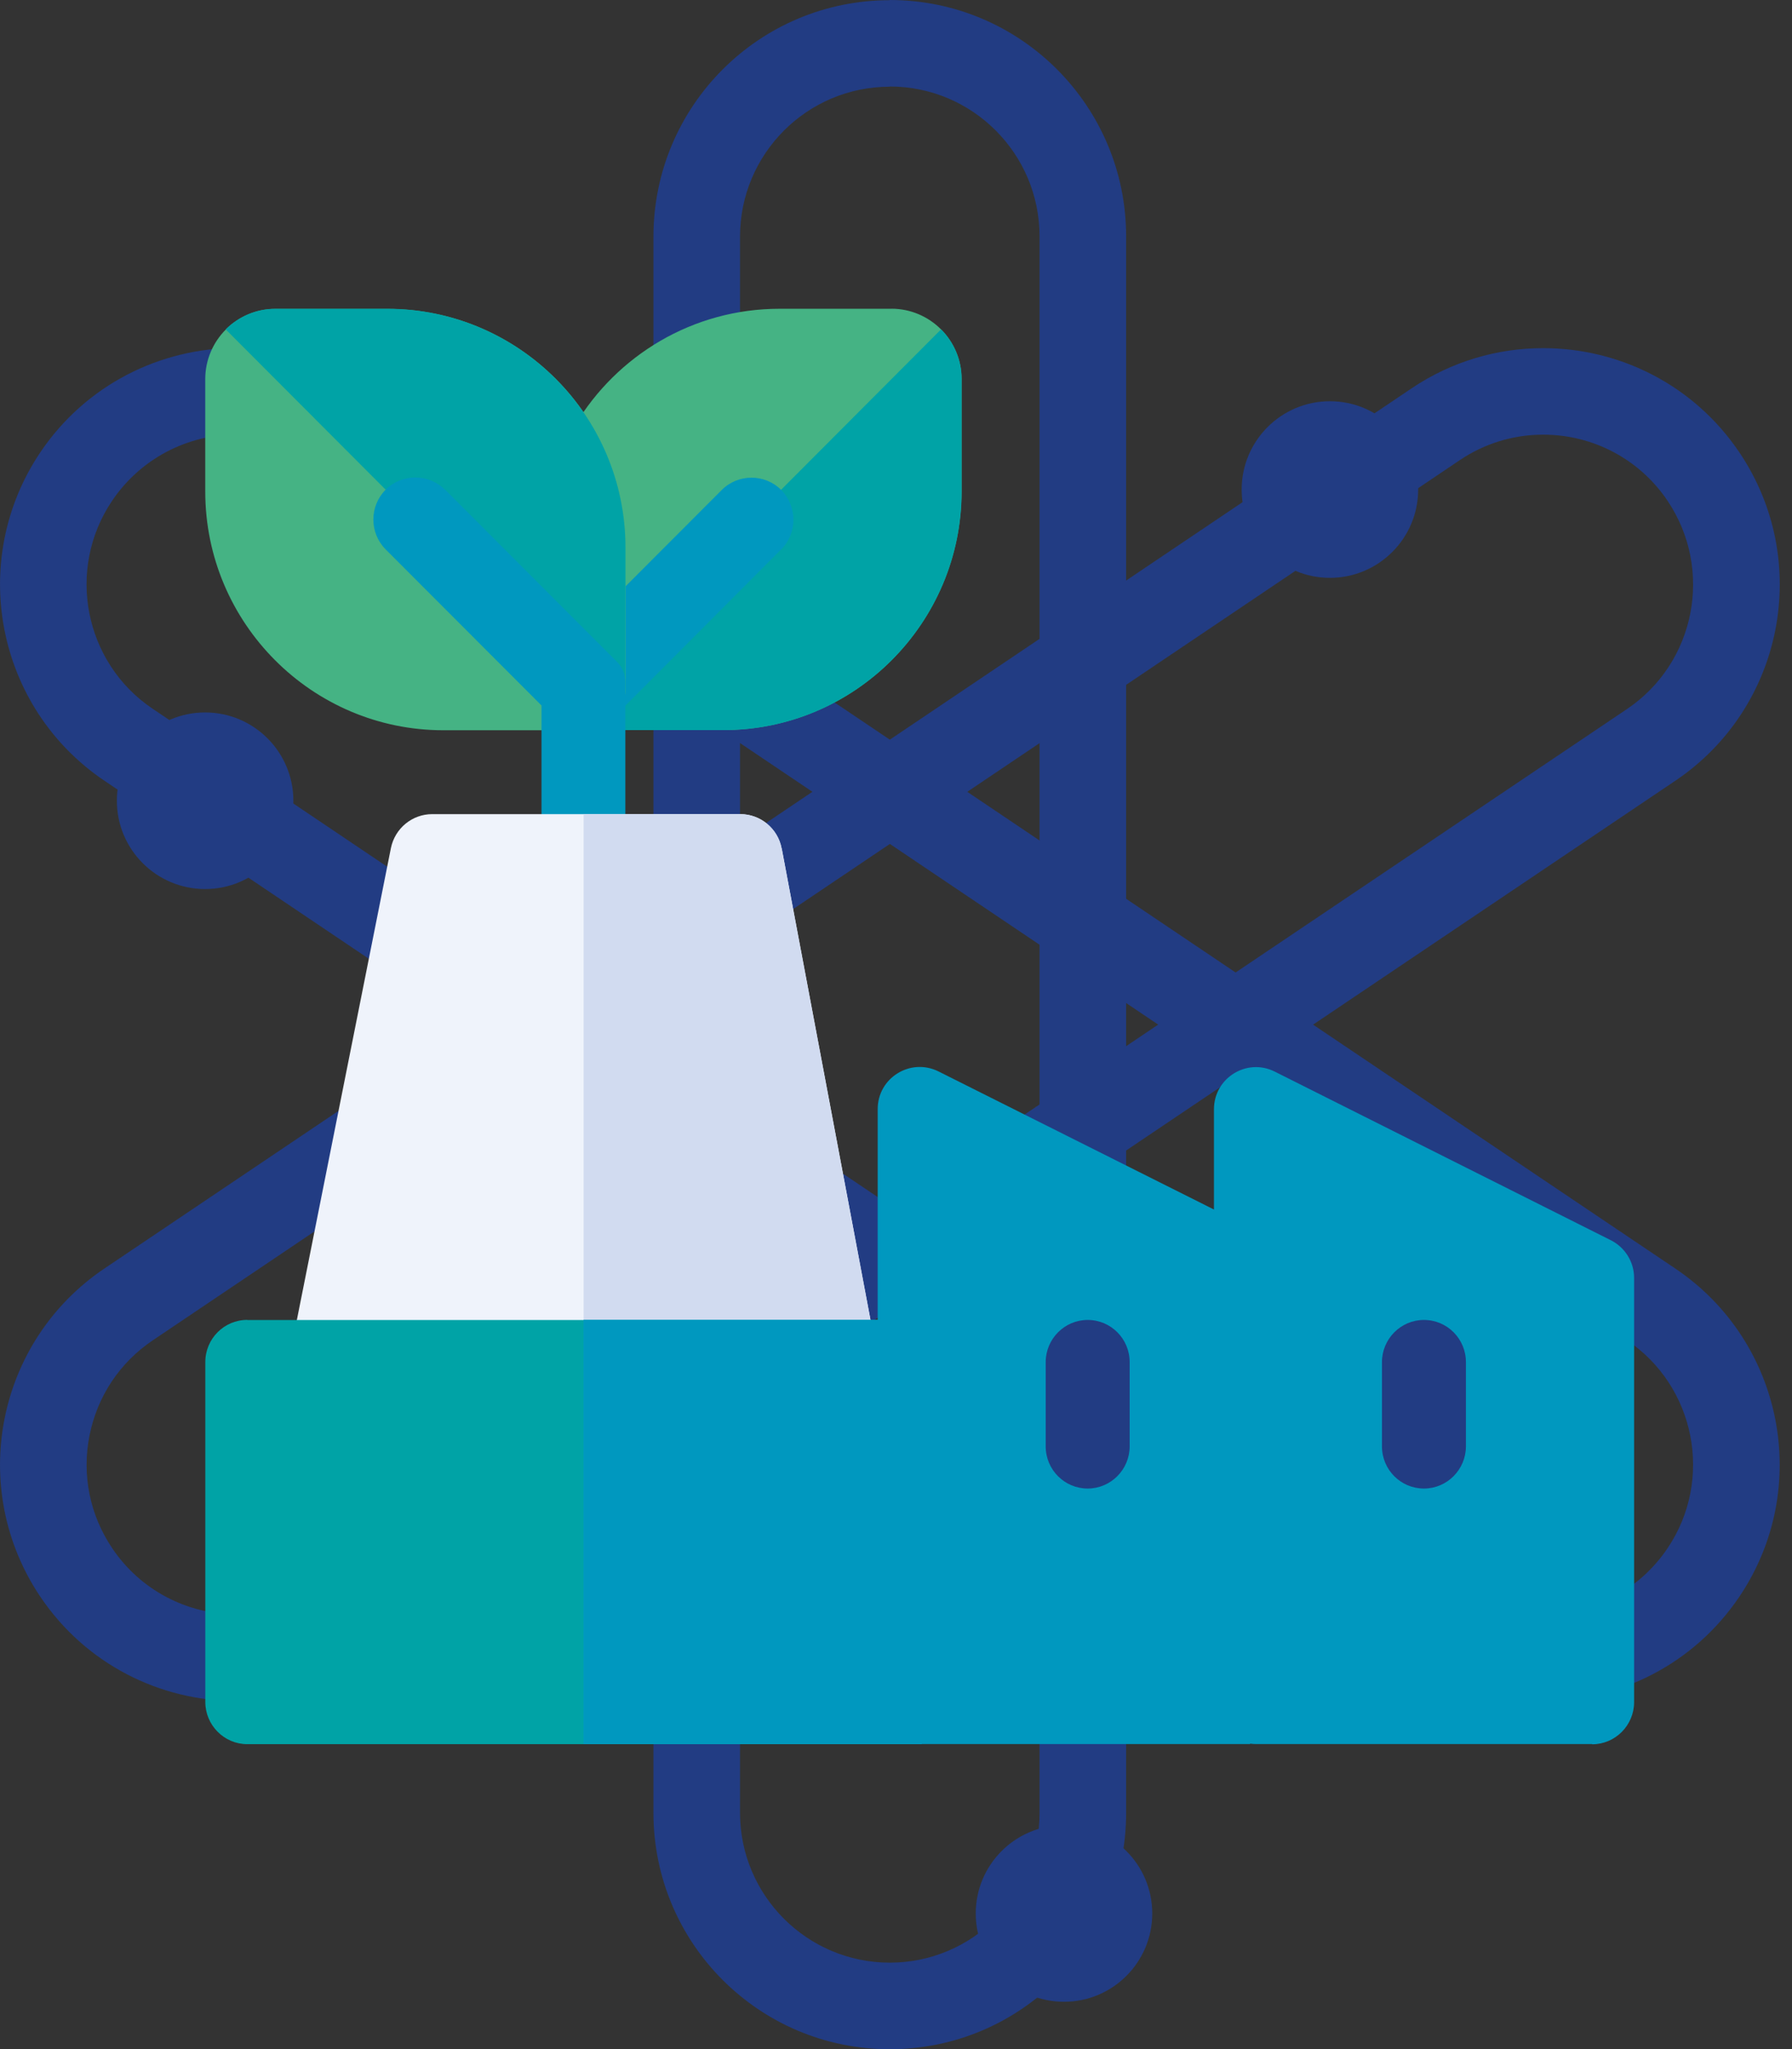
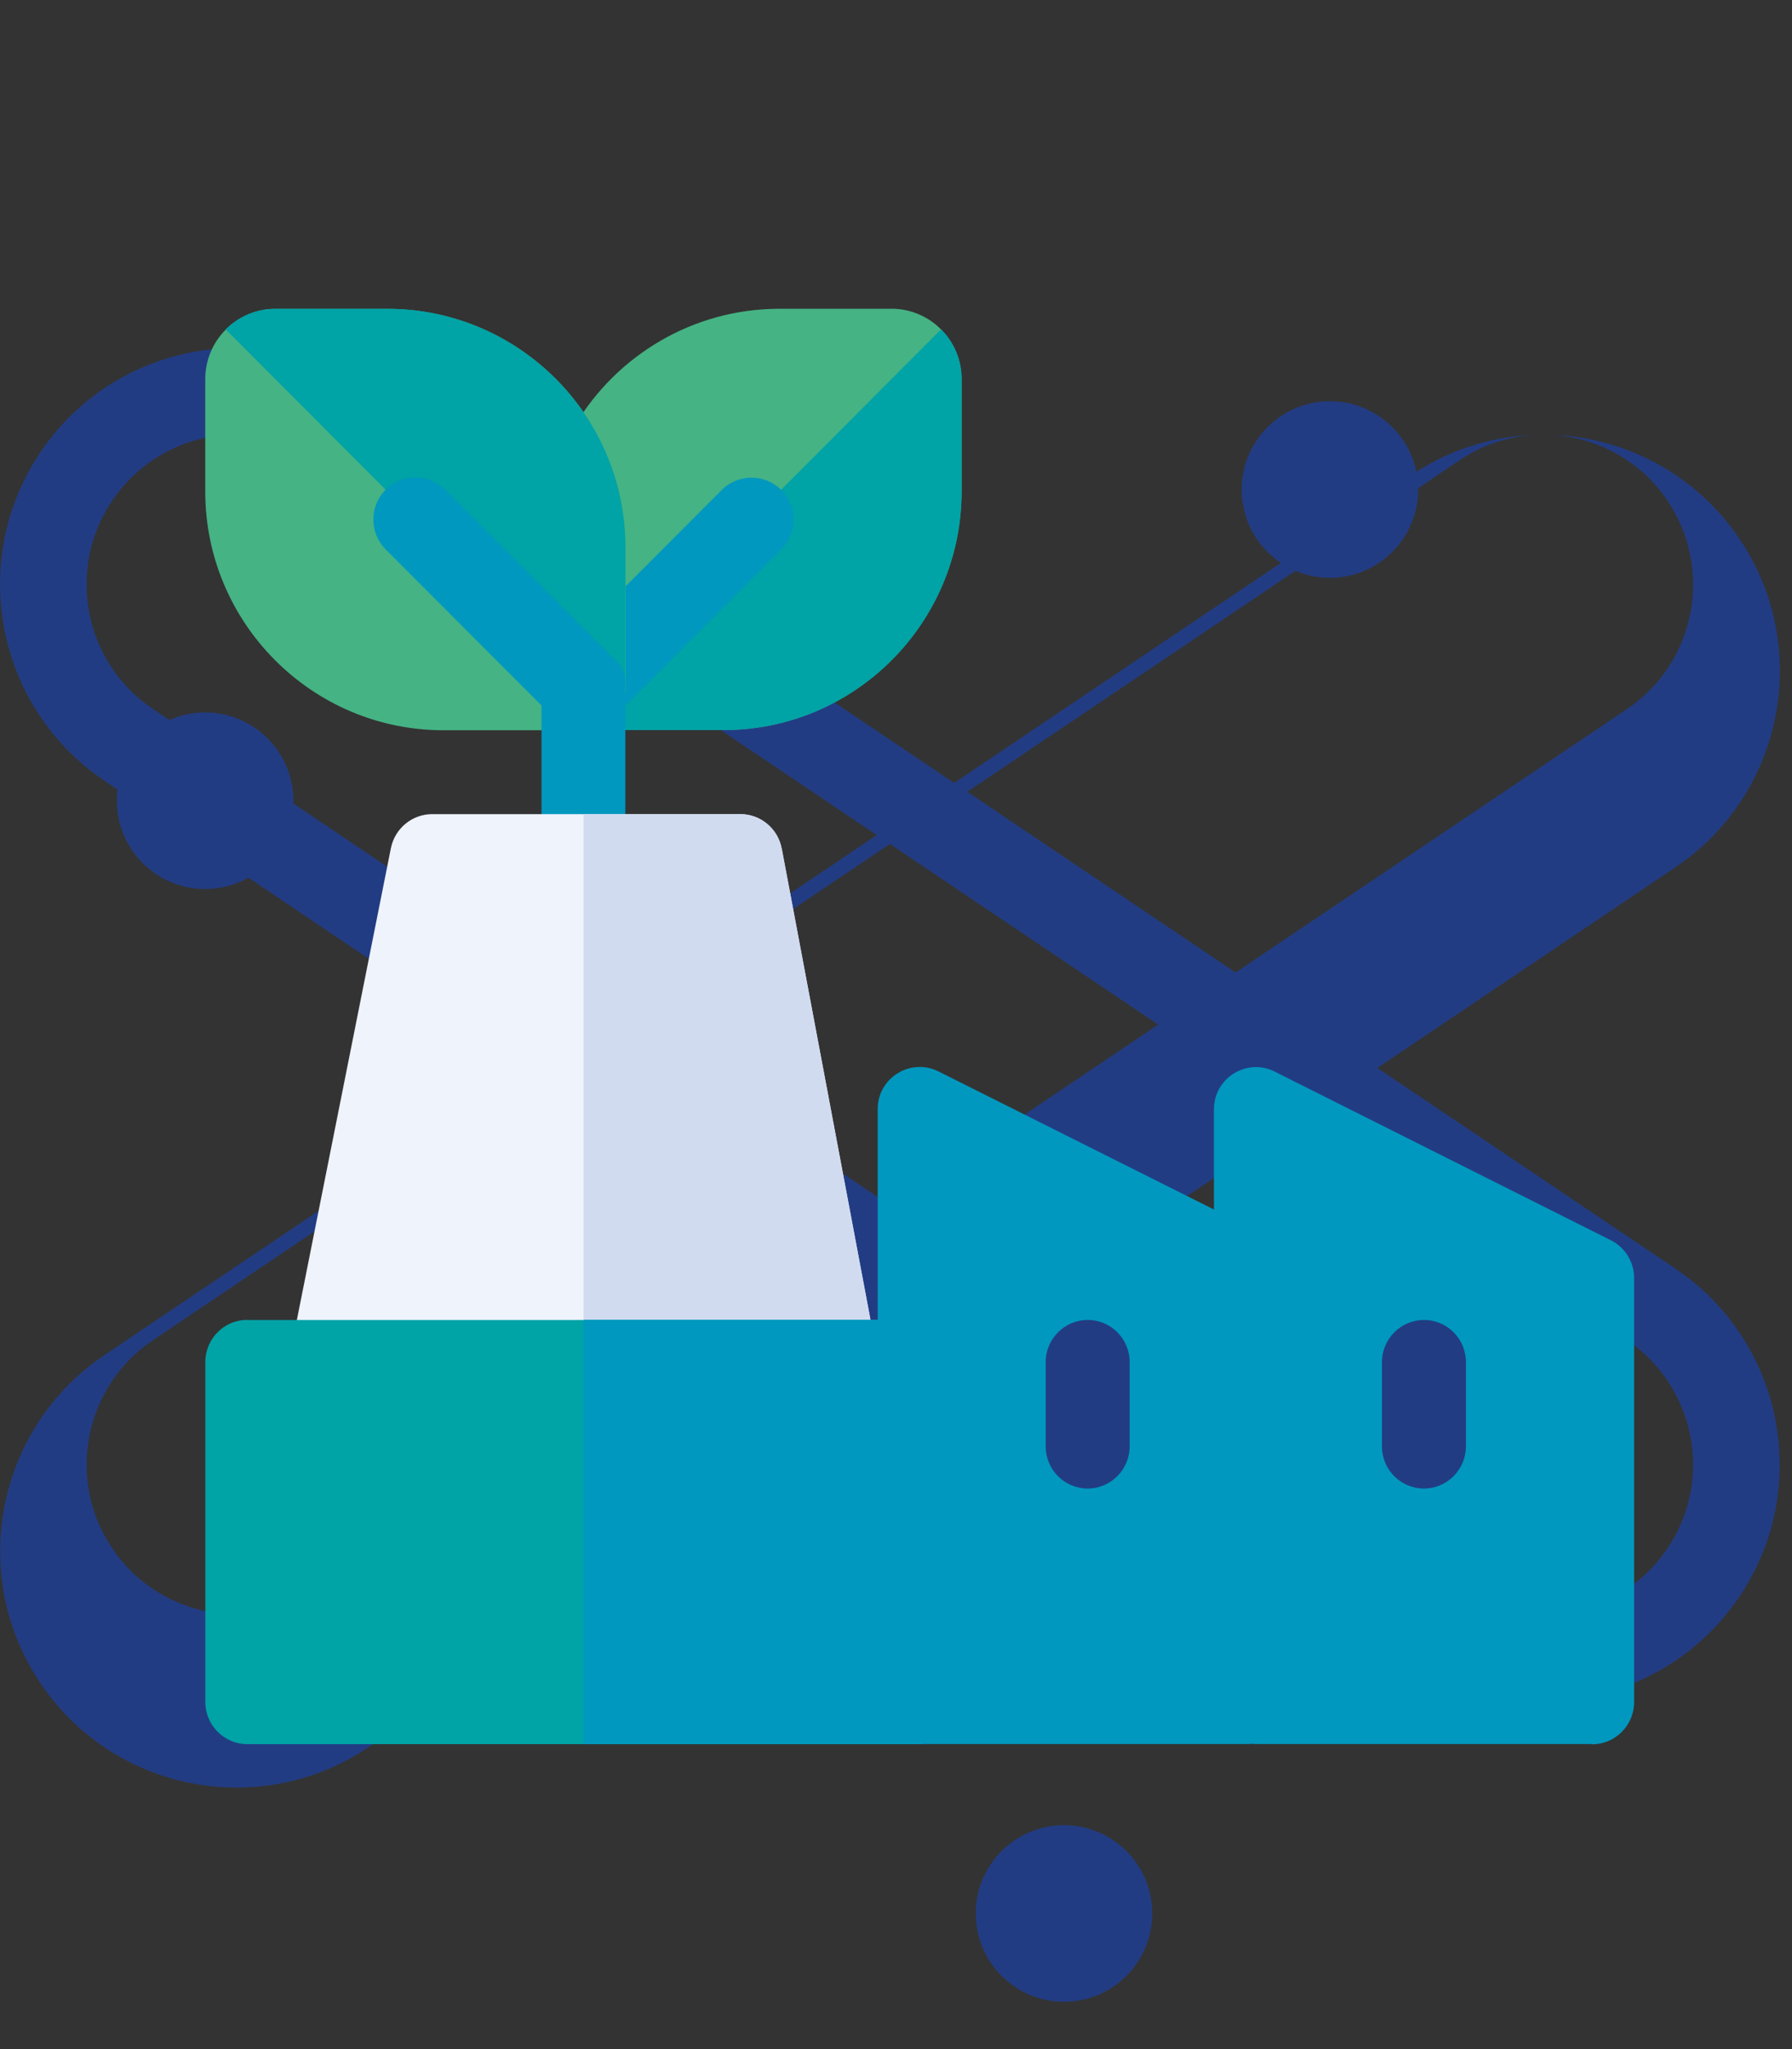
<svg xmlns="http://www.w3.org/2000/svg" version="1.1" width="28" height="32" viewBox="0 0 28 32">
  <rect x="0" y="0" width="28" height="32" fill="#333333" stroke="none" />
  <title>chantier-ZA</title>
-   <path fill="#223c83" d="M13.903 1.351c1.291 0 2.34 1.049 2.34 2.34v24.619c0 1.291-1.049 2.34-2.34 2.34s-2.34-1.049-2.34-2.34v-24.616c0-1.291 1.049-2.34 2.34-2.34zM13.903 0.003c-2.040 0-3.693 1.653-3.693 3.693v24.613c0 2.040 1.653 3.693 3.693 3.693s3.693-1.653 3.693-3.693v-24.616c0-2.040-1.653-3.693-3.693-3.693v0z" />
  <path fill="#223c83" d="M3.696 6.788v0c0.464 0 0.914 0.137 1.302 0.398l20.423 13.744c1.071 0.719 1.357 2.178 0.634 3.249-0.437 0.648-1.162 1.035-1.944 1.035-0.464 0-0.914-0.137-1.302-0.398l-20.423-13.747c-1.071-0.719-1.357-2.178-0.634-3.249 0.437-0.648 1.162-1.033 1.944-1.035zM3.696 5.434c-1.186 0-2.353 0.571-3.067 1.631v0c-1.137 1.694-0.689 3.987 1.002 5.127l20.423 13.744c0.632 0.426 1.348 0.629 2.057 0.629 1.186 0 2.353-0.571 3.067-1.631v0c1.14-1.692 0.689-3.987-1.002-5.124l-20.423-13.744c-0.632-0.426-1.348-0.629-2.057-0.629v0z" />
-   <path fill="#223c83" d="M24.113 6.788c0.783 0 1.51 0.387 1.944 1.035 0.719 1.071 0.437 2.526-0.634 3.249l-20.425 13.741c-0.387 0.261-0.838 0.398-1.302 0.398-0.783 0-1.51-0.387-1.944-1.035-0.349-0.519-0.475-1.142-0.354-1.755s0.472-1.142 0.991-1.491l20.42-13.744c0.387-0.261 0.838-0.398 1.302-0.398zM24.111 5.437c-0.709 0-1.425 0.203-2.057 0.629l-20.423 13.744c-1.692 1.14-2.139 3.433-1.002 5.124v0c0.714 1.060 1.878 1.631 3.067 1.631 0.709 0 1.425-0.203 2.057-0.629l20.425-13.744c1.692-1.14 2.139-3.433 1.002-5.124v0c-0.714-1.060-1.878-1.631-3.067-1.631v0z" />
+   <path fill="#223c83" d="M24.113 6.788c0.783 0 1.51 0.387 1.944 1.035 0.719 1.071 0.437 2.526-0.634 3.249l-20.425 13.741c-0.387 0.261-0.838 0.398-1.302 0.398-0.783 0-1.51-0.387-1.944-1.035-0.349-0.519-0.475-1.142-0.354-1.755s0.472-1.142 0.991-1.491l20.42-13.744c0.387-0.261 0.838-0.398 1.302-0.398zc-0.709 0-1.425 0.203-2.057 0.629l-20.423 13.744c-1.692 1.14-2.139 3.433-1.002 5.124v0c0.714 1.060 1.878 1.631 3.067 1.631 0.709 0 1.425-0.203 2.057-0.629l20.425-13.744c1.692-1.14 2.139-3.433 1.002-5.124v0c-0.714-1.060-1.878-1.631-3.067-1.631v0z" />
  <path fill="#45b384" d="M13.931 4.822h-1.752c-1.354 0-2.543 0.73-3.194 1.818 0.36 0.549 0.566 1.208 0.566 1.911v2.85h1.752c2.051 0 3.721-1.672 3.721-3.729v-1.755c0-0.604-0.492-1.096-1.096-1.096v0z" />
  <path fill="#00a3a6" d="M14.705 5.143l-5.152 5.163v1.096h1.752c2.051 0 3.721-1.672 3.721-3.729v-1.755c0-0.302-0.124-0.577-0.321-0.774v0z" />
  <path fill="#0098bf" d="M12.206 8.579c-0.016 0.016-2.633 2.642-2.653 2.658v-1.859l1.725-1.727c0.255-0.255 0.673-0.255 0.928 0 0.255 0.258 0.255 0.673 0 0.931v0z" />
  <path fill="#45b384" d="M9.117 11.404h-2.189c-2.051 0-3.721-1.672-3.721-3.729v-1.755c0-0.604 0.492-1.096 1.096-1.096h1.752c2.051 0 3.721 1.672 3.721 3.729v2.194c0 0.362-0.294 0.659-0.656 0.659v0z" />
  <path fill="#00a3a6" d="M6.052 4.822h-1.752c-0.302 0-0.574 0.124-0.774 0.321l6.055 6.066c0.104-0.104 0.173-0.242 0.189-0.398 0-0.022 0.003-0.044 0.003-0.066v-2.194c0-2.057-1.67-3.729-3.721-3.729v0z" />
  <path fill="#0098bf" d="M6.953 7.648c-0.255-0.255-0.673-0.255-0.928 0-0.255 0.258-0.255 0.673 0 0.931l2.436 2.438v2.458h1.31v-2.828c0-0.115-0.047-0.228-0.129-0.31 0 0-1.617-1.617-2.688-2.691v0z" />
  <path fill="#eff3fb" d="M12.212 13.25c-0.058-0.31-0.33-0.536-0.645-0.536h-4.814c-0.313 0-0.582 0.222-0.645 0.53l-1.513 7.587h9.048l-1.428-7.579z" />
  <path fill="#d1dbf0" d="M13.601 20.612l-1.387-7.362c-0.058-0.31-0.33-0.536-0.645-0.536h-2.45v8.117h4.523l-0.041-0.22z" />
  <path fill="#00a3a6" d="M3.864 20.612c-0.362 0-0.656 0.294-0.656 0.659v5.308c0 0.362 0.294 0.659 0.656 0.659h10.539v-6.624h-10.539z" />
  <path fill="#0098bf" d="M9.117 20.612h5.283v6.624h-5.283v-6.624z" />
  <path fill="#0098bf" d="M19.536 19.173l-4.872-2.441c-0.437-0.217-0.95 0.099-0.95 0.588v9.257c0 0.362 0.294 0.659 0.656 0.659h5.165v-8.062z" />
  <path fill="#223c83" d="M16.995 23.246c-0.362 0-0.656-0.294-0.656-0.659v-1.315c0-0.362 0.294-0.659 0.656-0.659s0.656 0.294 0.656 0.659v1.315c0 0.362-0.294 0.659-0.656 0.659v0z" />
  <path fill="#0098bf" d="M24.877 27.236h-5.253c-0.362 0-0.656-0.294-0.656-0.659v-9.254c0-0.489 0.514-0.807 0.95-0.588l5.253 2.634c0.222 0.113 0.362 0.34 0.362 0.588v6.624c0 0.362-0.294 0.659-0.656 0.659v0z" />
  <path fill="#223c83" d="M22.249 23.246c-0.362 0-0.656-0.294-0.656-0.659v-1.315c0-0.362 0.294-0.659 0.656-0.659s0.656 0.294 0.656 0.659v1.315c0 0.362-0.294 0.659-0.656 0.659v0z" />
  <path fill="#223c83" d="M22.045 7.648c0 0.699-0.567 1.266-1.266 1.266s-1.266-0.567-1.266-1.266c0-0.699 0.567-1.266 1.266-1.266s1.266 0.567 1.266 1.266z" />
  <path fill="#223c83" d="M20.78 9.024c-0.761 0-1.379-0.618-1.379-1.379s0.618-1.379 1.379-1.379 1.379 0.618 1.379 1.379-0.618 1.379-1.379 1.379zM20.78 6.494c-0.634 0-1.153 0.516-1.153 1.153s0.516 1.153 1.153 1.153 1.153-0.516 1.153-1.153-0.516-1.153-1.153-1.153z" />
  <path fill="#223c83" d="M4.471 12.508c0 0.699-0.567 1.266-1.266 1.266s-1.266-0.567-1.266-1.266c0-0.699 0.567-1.266 1.266-1.266s1.266 0.567 1.266 1.266z" />
  <path fill="#223c83" d="M3.205 13.884c-0.761 0-1.379-0.618-1.379-1.379s0.618-1.379 1.379-1.379 1.379 0.618 1.379 1.379-0.618 1.379-1.379 1.379zM3.205 11.355c-0.634 0-1.153 0.516-1.153 1.153s0.516 1.153 1.153 1.153 1.153-0.516 1.153-1.153-0.516-1.153-1.153-1.153z" />
  <path fill="#223c83" d="M17.891 29.886c0 0.699-0.567 1.266-1.266 1.266s-1.266-0.567-1.266-1.266c0-0.699 0.567-1.266 1.266-1.266s1.266 0.567 1.266 1.266z" />
  <path fill="#223c83" d="M16.625 31.261c-0.761 0-1.379-0.618-1.379-1.379s0.618-1.379 1.379-1.379 1.379 0.618 1.379 1.379-0.618 1.379-1.379 1.379zM16.625 28.732c-0.634 0-1.153 0.516-1.153 1.153s0.516 1.153 1.153 1.153 1.153-0.516 1.153-1.153-0.516-1.153-1.153-1.153z" />
</svg>